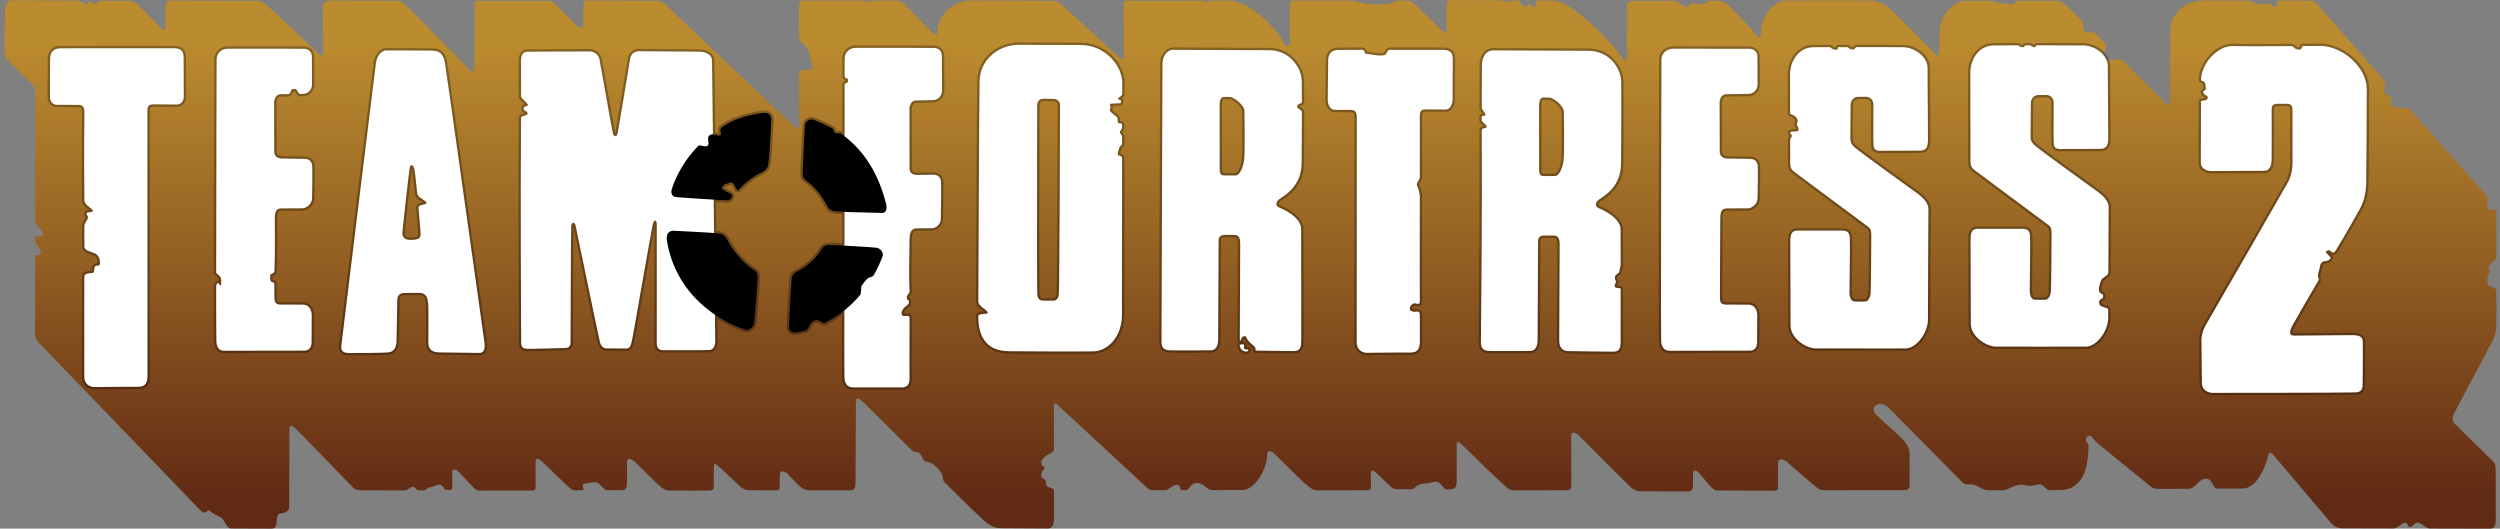
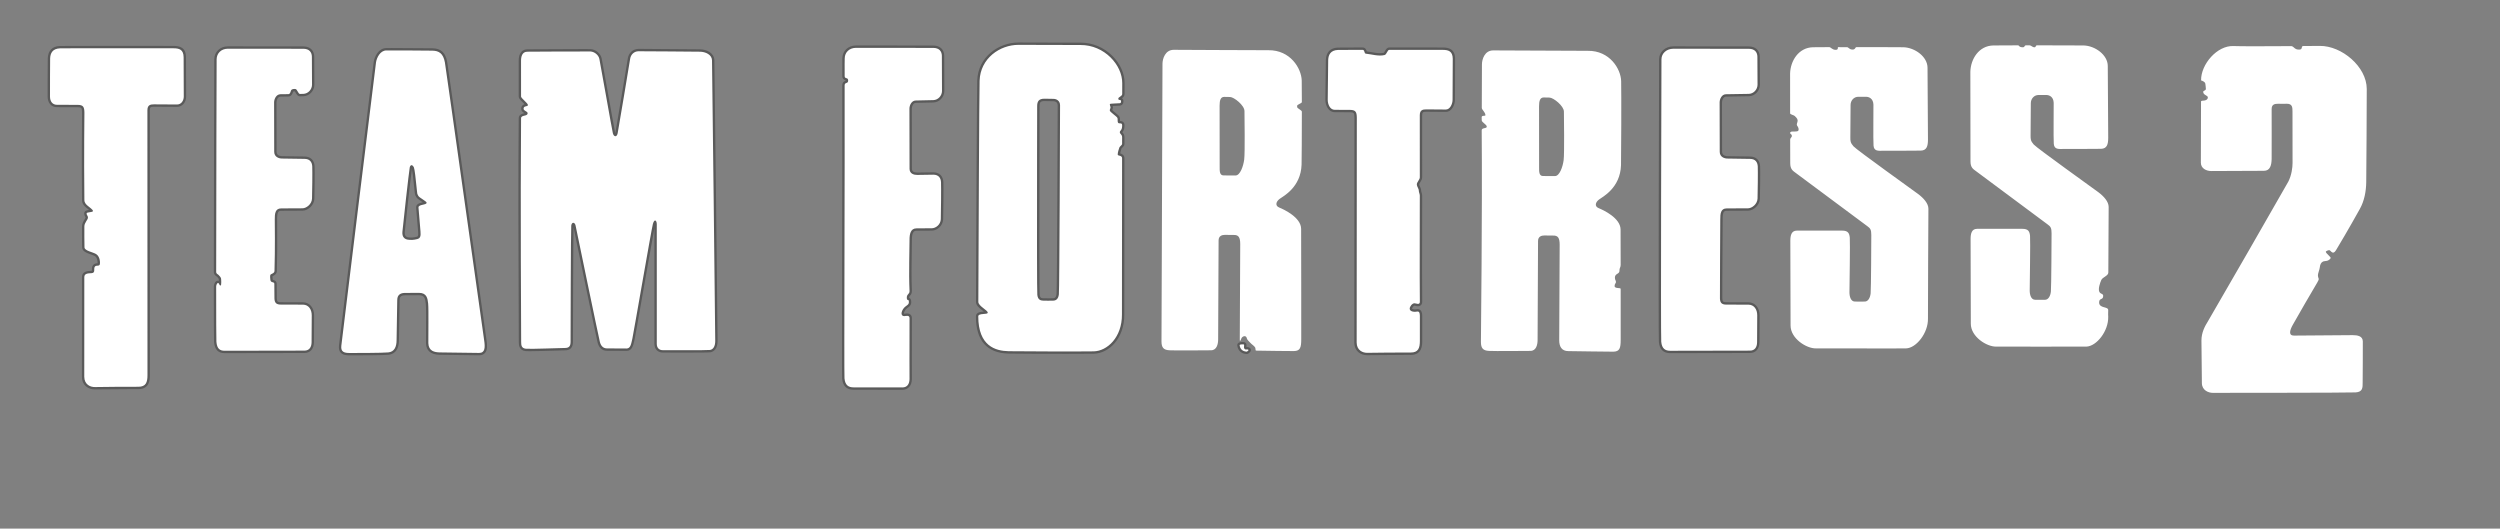
<svg xmlns="http://www.w3.org/2000/svg" width="227" height="48" viewBox="0 0 227 48" fill="none">
  <rect x="0" y="0" width="227" height="48" fill="#808080" stroke="none" />
-   <path d="M0.454 0.966C0.454 0.414 0.717 0.021 1.085 0.021C1.286 0.021 4.283 0.038 7.013 0.052C7.291 0.053 7.579 0.36 7.849 0.361C7.994 0.362 8.076 0.112 8.217 0.112C8.311 0.113 8.492 0.48 8.729 0.348C8.899 0.254 8.872 0.062 9.211 0.064C10.489 0.072 11.405 0.074 11.505 0.072C11.888 0.066 12.19 0.086 12.503 0.405C12.808 0.716 14.446 2.349 14.622 2.542C14.797 2.734 15.024 2.891 15.024 2.542C15.024 2.191 15.027 0.872 15.027 0.643C15.027 0.315 15.164 0.054 15.41 0.054C15.655 0.054 22.887 0.072 23.185 0.072C23.55 0.072 23.855 0.16 24.187 0.44C24.52 0.72 28.585 4.544 28.778 4.754C28.97 4.964 29.349 5.168 29.349 4.813C29.349 4.463 29.317 0.86 29.314 0.65C29.31 0.262 29.647 0.054 29.945 0.054C30.243 0.054 35.434 0.065 35.785 0.065C36.218 0.065 36.407 0.071 36.687 0.317C36.967 0.562 42.362 6.044 42.589 6.289C42.817 6.534 43.044 6.639 43.061 6.358C43.079 6.078 43.087 0.82 43.087 0.557C43.087 0.295 43.131 0.071 43.359 0.071C43.587 0.071 49.374 0.077 49.602 0.071C49.858 0.065 50.127 0.091 50.294 0.264C50.501 0.479 52.203 2.155 52.413 2.366C52.624 2.576 52.976 2.683 52.974 2.313C52.971 1.93 52.978 0.698 52.978 0.505C52.978 0.312 52.998 0.039 53.3 0.045C53.545 0.051 59.177 0.071 59.492 0.071C59.807 0.071 60.099 0.111 60.326 0.321C60.554 0.531 71.69 11.098 71.983 11.367C72.22 11.584 72.561 11.918 72.561 11.4C72.561 11.213 72.538 8.96 72.558 6.56C72.561 6.205 73.743 6.56 73.743 6.127C73.743 5.272 73.533 5.784 73.533 5.365C73.533 5.077 73.599 4.905 73.283 4.379C73.087 4.053 72.556 3.772 72.556 3.421L72.555 0.597C72.555 0.334 72.606 0.053 72.938 0.053C73.143 0.053 76.137 0.055 78.484 0.055C78.604 0.055 78.749 0.15 78.865 0.15C78.981 0.15 79.069 0.055 79.181 0.055C80.326 0.055 81.195 0.055 81.291 0.053C81.722 0.051 81.886 0.124 82.096 0.352C82.306 0.579 84.391 2.698 84.548 2.874C84.706 3.048 85.091 3.374 85.091 3.013C85.092 1.214 86.851 0.026 88.068 0.037C88.716 0.043 95.073 0.066 95.441 0.071C95.861 0.079 96.001 0.054 96.281 0.317C96.561 0.579 101.288 4.905 101.541 5.141C101.837 5.417 102.047 5.528 102.04 5.121C102.036 4.841 102.04 0.883 102.023 0.603C102.005 0.322 102.06 0.047 102.323 0.064C102.5 0.076 106.451 0.067 109.14 0.06C109.293 0.059 109.508 0.163 109.652 0.163C109.802 0.162 109.881 0.058 110.019 0.057C110.886 0.055 111.495 0.053 111.587 0.053C113.559 0.058 116.185 2.881 116.543 3.906C116.633 4.162 117.158 4.326 117.156 3.871C117.155 3.623 117.103 0.841 117.103 0.526C117.103 0.21 117.175 0.057 117.493 0.051C117.664 0.048 120.111 0.049 122.562 0.05C123.055 0.051 123.797 0.359 124.27 0.359C125.041 0.36 125.51 0.435 126.095 0.333C126.397 0.281 126.641 0.053 126.858 0.053L127.645 0.053C128.019 0.051 128.112 0.056 128.374 0.3C128.637 0.546 130.672 2.514 130.882 2.723C131.092 2.934 131.368 3.163 131.356 2.837C131.347 2.487 131.362 0.805 131.362 0.511C131.362 0.228 131.445 0 131.795 0C131.963 0 134.001 0.014 136.116 0.028C136.357 0.03 136.625 0.148 136.865 0.149C137.068 0.15 137.244 0.035 137.444 0.036C137.567 0.038 137.69 0.038 137.811 0.039C137.998 0.04 138.197 0.579 138.376 0.595C138.954 0.648 138.585 0.362 138.861 0.372C139.203 0.385 138.771 0.588 139.347 0.608C139.716 0.621 139.189 0.053 139.584 0.05C140.372 0.043 140.898 0.057 140.997 0.057C142.776 0.043 146.494 4.076 147.189 5.096C147.582 5.674 147.731 5.551 147.731 5.289C147.731 5.026 147.749 0.736 147.749 0.491C147.749 0.245 147.889 0.088 148.134 0.088C148.261 0.088 150.17 0.083 152.048 0.079C152.39 0.078 152.757 0.596 153.085 0.596C153.584 0.596 153.216 0.341 153.597 0.346C154.033 0.352 154.511 0.346 154.845 0.346C155.279 0.346 154.819 0.07 155.252 0.071C155.519 0.071 155.696 0.07 155.751 0.07C156.154 0.07 156.553 0.118 156.959 0.499C157.389 0.902 159.028 2.606 159.254 2.916C159.586 3.371 159.895 3.564 159.884 3.143C159.841 1.48 161.136 0.043 162.152 0.043C163.168 0.043 169.12 0.026 169.699 0.035C170.312 0.043 171.022 0.315 171.424 0.63C171.776 0.905 175.23 4.368 175.645 4.815C175.978 5.175 176.065 5.078 176.082 4.815C176.1 4.553 176.124 3.099 176.117 2.854C176.091 1.733 177.194 0.069 178.446 0.069H180.561C181.155 0.069 181.441 0.372 182.833 0.385C183.044 0.387 182.888 0.069 183.096 0.069H186.503C186.896 0.069 187.15 0.104 187.553 0.438C187.653 0.52 188.226 1.073 189.036 1.864C189.23 2.054 189.065 2.654 189.283 2.867C189.458 3.038 190.011 2.818 190.198 3.002C190.526 3.323 190.869 3.66 191.218 4.004C191.352 4.136 191.042 4.6 191.056 4.903C191.066 5.166 191.03 5.494 191.844 5.428C192.314 5.39 192.597 5.362 192.799 5.562C194.633 7.371 196.286 9.014 196.485 9.228C196.818 9.587 197.044 9.631 197.045 9.281C197.045 8.946 197.055 3.238 197.054 2.818C197.044 1.067 198.761 0.026 199.882 0.042C200.339 0.05 201.932 0.055 203.691 0.056C203.977 0.057 204.489 0.081 204.715 0.253C204.991 0.463 205.551 0.357 206.16 0.357C206.409 0.357 206.1 0.693 206.79 0.595C206.974 0.568 206.475 0.069 206.921 0.06C208.248 0.031 209.271 0.06 209.426 0.06C209.881 0.06 210.092 0.008 210.372 0.357C210.49 0.506 213.29 3.675 216.499 7.302C216.693 7.521 216.353 8.266 216.549 8.488C216.683 8.638 217.023 8.63 217.101 8.816C217.166 8.974 217.02 9.43 217.14 9.565C217.303 9.748 217.841 9.801 218.087 9.801C218.401 9.801 218.714 9.804 218.904 10.019C221.203 12.616 223.504 15.211 225.806 17.805C226.008 18.033 225.768 18.859 225.796 18.89C226.146 19.275 226.676 18.797 226.676 19.219C226.676 19.416 226.672 21.259 226.668 23.355C226.668 23.658 225.968 23.979 225.966 24.288C225.966 24.459 226.052 24.407 226.059 24.577C226.086 25.26 225.823 24.512 225.863 25.641C225.884 26.258 226.65 25.917 226.662 26.429C226.701 28.171 226.656 29.595 226.658 29.796C226.66 29.944 226.554 30.518 226.321 30.959C226.072 31.433 223.192 36.834 222.999 37.212C222.755 37.689 222.525 38.111 222.893 38.486C223.261 38.861 226.001 41.503 226.287 41.797C226.565 42.083 226.598 42.219 226.606 42.641C226.615 43.084 226.619 46.77 226.619 47.19C226.619 47.61 226.536 48 226.115 48C225.932 48 223.422 47.993 220.621 47.986C220.239 47.985 219.879 47.445 219.492 47.444C219.268 47.443 219.044 47.865 218.821 47.864C218.631 47.863 218.602 47.457 218.415 47.457C218.122 47.456 217.648 47.978 217.364 47.977C214.915 47.97 212.866 47.965 212.701 47.965C212.281 47.965 211.93 47.812 211.65 47.475C211.377 47.146 206.632 41.551 206.387 41.271C206.142 40.991 206.009 41.082 205.923 41.464C205.8 42.007 205.056 44.353 203.629 44.357C203.4 44.359 202.463 44.363 201.326 44.369C201.084 44.37 200.897 43.93 200.721 43.661C200.498 43.32 199.934 43.451 199.567 43.859C199.366 44.08 199.037 44.381 198.751 44.381C197.538 44.387 196.51 44.392 196.253 44.392C195.586 44.392 195.486 44.352 195.118 44.042C194.605 43.608 190.806 40.561 190.28 40.088C190.11 39.935 190.027 39.733 189.912 39.641C189.674 39.45 189.413 39.622 189.4 39.917C189.387 40.233 189.638 40.251 189.637 40.404C189.622 41.889 189.436 44.465 187.045 44.497C186.926 44.499 186.772 44.501 186.589 44.502C186.438 44.503 186.265 44.504 186.078 44.505C185.78 44.507 185.551 43.975 185.197 43.976C184.951 43.977 184.615 44.12 184.356 44.121C184.077 44.122 183.794 44.002 183.515 44.002C182.913 44.005 182.304 44.518 181.822 44.518C181.332 44.518 180.945 44.518 180.74 44.515C180.663 44.514 180.586 44.514 180.508 44.514C180.043 44.515 179.617 44.108 179.195 44.002C178.906 43.931 178.45 44.059 178.236 43.845C177.658 43.267 172.017 37.555 171.459 37.003C170.706 36.258 169.62 36.929 170.373 37.668C171.372 38.648 172.256 39.351 172.667 39.786C173.105 40.251 173.385 40.592 173.395 41.284C173.403 41.969 173.385 43.252 173.395 43.779C173.403 44.322 173.395 44.507 172.763 44.507C172.133 44.507 166.521 44.515 165.837 44.515C165.155 44.515 165.26 44.463 164.893 44.199C164.525 43.937 162.66 42.3 162.257 41.949C161.883 41.625 161.451 41.617 161.451 42.002C161.451 42.373 161.445 43.604 161.434 44.095C161.425 44.471 161.469 44.558 160.934 44.558C160.407 44.558 156.346 44.533 156.083 44.533C155.821 44.533 155.672 44.507 155.409 44.262C155.152 44.021 154.428 43.106 154.218 42.895C154.008 42.686 153.728 42.624 153.728 42.975V43.99C153.728 44.306 153.658 44.621 153.291 44.621C152.923 44.621 149.543 44.612 149.018 44.612C148.492 44.612 148.203 44.367 147.87 44.051C147.564 43.761 143.51 39.683 143.352 39.525C143.195 39.367 142.678 39.087 142.67 39.543C142.664 39.858 142.678 43.465 142.67 43.886C142.661 44.268 142.696 44.507 142.25 44.516C141.826 44.524 138.029 44.524 137.661 44.524C137.293 44.524 137.171 44.562 136.681 44.148C136.173 43.719 133.24 40.882 132.951 40.576C132.669 40.277 132.267 39.884 132.267 40.365V43.596C132.267 44.016 132.276 44.428 131.681 44.437C131.608 44.438 131.489 44.438 131.335 44.438C131.077 44.438 130.8 43.728 130.402 43.728C130.18 43.726 129.8 43.901 129.562 43.898C129.365 43.898 129.023 43.924 128.826 44.016C128.542 44.15 128.418 44.426 128.144 44.425C127.604 44.422 127.185 44.419 127.057 44.419C126.637 44.419 126.502 44.417 126.208 44.131C125.893 43.824 125.289 43.237 125.008 42.975C124.751 42.734 124.474 42.572 124.474 42.94C124.474 43.308 124.483 43.851 124.483 44.131C124.483 44.398 124.431 44.516 124.063 44.516C123.695 44.516 120.298 44.525 119.825 44.525C119.35 44.525 119.239 44.516 118.714 44.096C118.188 43.676 115.862 41.33 115.667 41.154C115.413 40.926 115.059 40.847 115.062 41.249C115.071 42.616 113.889 44.481 112.873 44.49C112.567 44.492 111.394 44.495 110.032 44.499C109.601 44.5 109.335 43.845 108.653 43.86C108.035 43.873 108.032 44.502 107.707 44.502C107.578 44.503 107.451 44.503 107.326 44.504C107.122 44.504 107.16 44.026 106.971 44.017C106.42 43.991 106.116 44.505 105.855 44.505C105.259 44.506 104.853 44.508 104.782 44.508C104.467 44.508 104.476 44.569 104.003 44.148C103.53 43.728 96.666 37.334 96.324 37.039C96.061 36.81 95.702 36.336 95.694 36.872C95.69 37.116 95.691 38.867 95.694 40.837C95.694 41.08 95.283 41.153 94.993 41.377C94.81 41.518 94.571 41.736 94.56 41.968C94.534 42.519 94.822 42.151 94.822 42.492C94.822 42.808 94.534 42.611 94.546 43.307C94.55 43.471 94.993 43.346 94.993 43.964C94.993 44.306 95.698 44.287 95.698 44.489L95.702 46.879C95.702 47.299 95.72 47.983 95.142 47.983C94.457 47.983 91.316 47.957 90.895 47.957C90.475 47.957 90.133 47.878 89.503 47.404C89.266 47.227 87.699 45.707 85.814 43.857C85.433 43.483 85.891 43.214 84.998 42.387C84.302 41.744 84.17 42.069 83.921 41.822C83.762 41.666 83.672 41.322 83.514 41.166C83.316 40.972 83.024 41.111 82.829 40.918C81.362 39.469 79.898 38.018 78.435 36.564C78.115 36.245 77.717 35.969 77.717 36.442C77.717 36.915 77.683 43.097 77.683 43.621C77.683 44.147 77.674 44.523 77.236 44.523C76.812 44.523 74.022 44.532 73.637 44.523C73.266 44.516 73.112 44.515 72.744 44.252C72.376 43.99 71.79 43.299 71.536 43.044C71.298 42.806 70.801 42.58 70.801 43.14V44.086C70.801 44.454 70.766 44.523 70.398 44.523C70.03 44.523 68.542 44.515 68.121 44.515C67.701 44.515 67.448 44.419 67.105 44.077C66.755 43.727 65.661 42.729 65.407 42.483C65.165 42.25 64.812 41.932 64.812 42.299V43.727C64.812 44.199 64.899 44.533 64.391 44.541C63.916 44.55 61.353 44.541 60.977 44.541C60.594 44.541 60.477 44.568 60.057 44.253C59.637 43.937 58.008 42.274 57.702 41.984C57.426 41.725 56.931 41.468 56.931 41.941V43.771C56.931 44.139 56.913 44.507 56.494 44.507C56.333 44.507 55.777 44.507 55.132 44.509C54.787 44.511 54.443 43.779 54.095 43.78C53.803 43.781 53.267 43.886 53.005 43.951C52.874 43.984 52.913 44.28 52.992 44.398C53.065 44.507 52.67 44.516 52.624 44.516C52.195 44.516 52.09 44.612 51.67 44.245C51.249 43.877 49.559 42.23 49.261 41.941C48.99 41.677 48.631 41.469 48.631 41.941V43.798C48.631 44.376 48.727 44.551 48.211 44.542C47.735 44.534 44.428 44.551 43.938 44.542C43.462 44.534 43.386 44.639 43.028 44.297C42.7 43.985 42.003 43.202 41.696 42.888C41.432 42.616 41.057 42.449 41.057 42.922C41.057 43.394 41.066 43.723 41.075 44.095C41.083 44.471 40.997 44.528 40.501 44.476C40.252 44.45 40.304 44.03 39.858 44.003C39.645 43.991 39.363 44.239 39.057 44.239C38.83 44.239 38.713 44.526 38.452 44.526H37.98C37.816 44.527 37.702 44.194 37.533 44.2C37.192 44.213 37.019 44.527 36.785 44.527C35.19 44.529 33.599 44.528 33.195 44.524C32.354 44.515 32.302 44.542 31.794 44C31.284 43.454 27.345 39.411 27.03 39.096C26.715 38.78 26.277 38.422 26.277 38.947C26.277 39.368 26.271 43.895 26.265 46.013C26.263 46.534 25.599 46.613 25.515 46.617C25.239 46.63 25.148 46.801 25.108 47.379C25.1 47.508 25.149 47.996 24.675 47.996C23.419 47.996 21.57 47.989 21.208 47.983C21.126 47.981 21.028 47.983 20.918 47.976C20.617 47.956 20.532 47.496 20.105 47.01C20.068 46.968 19.297 46.646 19.067 46.406C18.752 46.078 18.804 46.984 18.093 46.239C14.61 42.59 4.065 31.685 3.783 31.389C3.491 31.083 3.197 30.891 3.188 30.33C3.185 30.129 3.185 27.035 3.188 23.251C3.188 23.047 3.694 23.209 3.7 23.001C3.714 22.555 3.188 22.154 3.188 21.912C3.188 21.794 3.189 21.676 3.189 21.557C3.188 21.334 3.924 21.609 3.911 21.372C3.875 20.743 3.189 20.491 3.189 20.086C3.192 14.64 3.197 9.017 3.197 8.799C3.197 8.379 3.206 7.942 2.882 7.618C2.591 7.327 1.227 5.998 0.876 5.638C0.561 5.315 0.421 5.201 0.421 4.614C0.419 4.089 0.454 0.966 0.454 0.966Z" fill="url(#paint0_linear_427_201)" />
  <g opacity="0.3">
    <path d="M8.604 35.36C8.029 35.36 7.446 35.006 7.437 34.215C7.435 33.959 7.437 30.412 7.441 25.166C7.442 24.629 7.952 24.605 8.288 24.589C8.314 24.587 8.33 24.585 8.339 24.583C8.344 24.557 8.344 24.509 8.344 24.475C8.344 24.353 8.345 24.187 8.464 24.055C8.584 23.922 8.74 23.914 8.833 23.91C8.843 23.909 8.852 23.909 8.862 23.908C8.878 23.762 8.834 23.387 8.616 23.253C8.534 23.203 8.389 23.151 8.249 23.102C7.883 22.972 7.468 22.825 7.457 22.466C7.443 22.044 7.444 21.583 7.445 21.136C7.446 20.939 7.446 20.746 7.445 20.562C7.444 20.302 7.571 20.099 7.674 19.935C7.712 19.875 7.768 19.784 7.771 19.752C7.771 19.728 7.768 19.721 7.742 19.679C7.704 19.619 7.647 19.528 7.647 19.378C7.647 19.136 7.898 19.087 8.086 19.06C8.056 19.035 8.025 19.012 8 18.992C7.935 18.942 7.872 18.89 7.81 18.836L7.795 18.822C7.674 18.715 7.45 18.517 7.447 18.164C7.409 14.655 7.437 11.723 7.447 10.62C7.45 10.392 7.451 10.256 7.45 10.226C7.444 9.774 7.391 9.74 7.062 9.736C6.588 9.73 5.318 9.73 5.175 9.73C4.658 9.73 4.325 9.351 4.325 8.765C4.325 8.734 4.325 5.59 4.338 5.286C4.368 4.597 4.756 4.203 5.43 4.175C5.611 4.168 6.995 4.164 9.545 4.164C11.681 4.164 14.067 4.167 15.164 4.168L15.761 4.169C16.281 4.169 16.879 4.285 16.888 5.192C16.894 5.785 16.902 8.398 16.902 8.765C16.902 9.3 16.548 9.703 16.078 9.703C15.882 9.703 15.411 9.699 14.957 9.696C14.631 9.693 14.305 9.691 13.979 9.69C13.676 9.69 13.6 9.728 13.6 10.014L13.604 21.116L13.607 34.057C13.607 34.439 13.607 35.332 12.572 35.333L12.552 35.332C12.463 35.331 12.334 35.331 12.175 35.331C11.14 35.331 8.996 35.348 8.645 35.359L8.604 35.36ZM20.406 32.065C19.802 32.065 19.493 31.742 19.435 31.051C19.421 30.878 19.414 29.18 19.414 26.005C19.414 25.874 19.506 25.492 19.786 25.484C19.819 25.484 19.848 25.488 19.874 25.495C19.873 25.436 19.868 25.377 19.859 25.319C19.844 25.284 19.744 25.159 19.708 25.13C19.693 25.119 19.677 25.107 19.662 25.097C19.569 25.031 19.414 24.922 19.414 24.706C19.418 17.297 19.451 5.74 19.455 5.381C19.464 4.711 19.976 4.218 20.672 4.209C21.03 4.204 24.229 4.21 26.15 4.213L27.549 4.215C28.263 4.215 28.526 4.691 28.534 5.136C28.54 5.512 28.552 7.372 28.547 7.702C28.538 8.255 28.094 8.72 27.556 8.738L27.485 8.741C27.423 8.743 27.349 8.746 27.264 8.746L27.232 8.746C27.027 8.743 26.922 8.556 26.846 8.419C26.823 8.376 26.797 8.334 26.769 8.294C26.756 8.293 26.744 8.293 26.731 8.293C26.674 8.293 26.639 8.302 26.624 8.308C26.617 8.326 26.61 8.345 26.604 8.364C26.556 8.503 26.467 8.76 26.187 8.764C25.881 8.768 25.61 8.772 25.469 8.772C25.234 8.772 25.104 9.085 25.104 9.302C25.104 9.566 25.107 13.468 25.114 13.794C25.122 14.17 25.549 14.181 25.597 14.181C25.761 14.181 26.108 14.188 26.483 14.195C26.909 14.203 27.393 14.212 27.653 14.212C28.195 14.212 28.537 14.542 28.567 15.094C28.589 15.491 28.565 17.609 28.547 18.041C28.523 18.646 27.968 19.115 27.488 19.129C27.178 19.138 26.22 19.139 25.526 19.139C25.369 19.139 25.314 19.194 25.296 19.213C25.177 19.332 25.163 19.625 25.165 19.924L25.167 20.081C25.186 21.921 25.176 23.446 25.139 24.613C25.13 24.887 24.902 24.999 24.779 25.06L24.743 25.077C24.739 25.154 24.748 25.322 24.762 25.395C24.765 25.406 24.767 25.411 24.767 25.411C24.769 25.41 24.799 25.417 24.819 25.422C24.895 25.443 25.126 25.505 25.125 25.776C25.123 26.397 25.131 26.992 25.135 27.099C25.144 27.378 25.211 27.442 25.496 27.442C25.837 27.442 27.131 27.444 27.518 27.448C28.108 27.456 28.521 27.942 28.521 28.63C28.521 29.007 28.514 30.652 28.507 31.084C28.499 31.681 28.168 32.052 27.644 32.052C27.461 32.052 25.865 32.055 24.216 32.058C22.453 32.061 20.629 32.065 20.406 32.065ZM31.748 32.267C31.456 32.267 31.13 32.238 30.933 32.017C30.798 31.866 30.747 31.658 30.778 31.38C30.802 31.168 33.879 5.953 33.933 5.613C34.012 5.123 34.377 4.386 35.057 4.365C35.222 4.362 35.387 4.36 35.553 4.361C36.6 4.361 38.899 4.381 39.259 4.385C40.038 4.393 40.455 4.779 40.609 5.636C40.67 5.968 41.919 14.855 42.923 21.997C43.569 26.589 44.126 30.556 44.169 30.831C44.252 31.373 44.262 31.786 44.042 32.043C43.918 32.188 43.736 32.261 43.503 32.261H43.503C42.985 32.261 40.378 32.228 39.898 32.214C39.108 32.19 38.698 31.837 38.679 31.163C38.675 31.011 38.678 30.613 38.681 30.11C38.688 29.185 38.698 27.918 38.663 27.592C38.607 27.058 38.527 26.806 38.047 26.806C37.816 26.806 37.559 26.808 37.322 26.81C37.115 26.811 36.922 26.813 36.771 26.813C36.343 26.813 36.284 27.021 36.284 27.245C36.284 27.541 36.266 28.497 36.25 29.341C36.236 30.047 36.224 30.714 36.224 30.884C36.224 31.958 35.633 32.178 35.28 32.212C34.801 32.261 32.862 32.267 31.748 32.267ZM37.4 15.335C37.294 16.073 36.772 20.775 36.751 21.081C36.73 21.362 36.826 21.51 37.051 21.547C37.312 21.59 37.546 21.576 37.833 21.501C37.941 21.473 38 21.457 37.966 21.032C37.954 20.876 37.878 19.945 37.785 18.863C37.755 18.514 38.132 18.428 38.357 18.377L38.392 18.369C38.34 18.333 38.285 18.296 38.242 18.268C38.022 18.12 37.883 18.024 37.815 17.922C37.675 17.709 37.664 17.573 37.65 17.401L37.644 17.335C37.503 15.902 37.432 15.466 37.4 15.335ZM124.136 32.252C123.561 32.252 122.977 31.897 122.97 31.106C122.966 30.767 122.972 25.38 122.977 20.17C122.982 15.396 122.986 10.888 122.984 10.683C122.977 10.232 122.924 10.198 122.595 10.194C122.109 10.187 121.4 10.186 121.193 10.186C120.641 10.186 120.343 9.606 120.343 9.06C120.343 8.645 120.375 5.71 120.386 5.432C120.414 4.743 120.801 4.348 121.476 4.32C121.61 4.314 122.324 4.313 123.313 4.311L123.72 4.31C123.993 4.31 124.069 4.555 124.097 4.648L124.103 4.668C124.237 4.683 124.378 4.708 124.527 4.734C124.789 4.78 125.059 4.828 125.314 4.828C125.447 4.828 125.562 4.815 125.665 4.789C125.681 4.776 125.726 4.693 125.752 4.644C125.824 4.511 125.933 4.31 126.156 4.31C127.913 4.31 129.684 4.312 130.519 4.313L130.998 4.313C131.517 4.313 132.115 4.43 132.124 5.337C132.129 5.741 132.12 7.102 132.114 8.095C132.111 8.417 132.11 8.738 132.108 9.06C132.108 9.521 131.822 10.16 131.285 10.16C131.089 10.16 130.704 10.156 130.334 10.153C129.993 10.149 129.665 10.146 129.509 10.146C129.207 10.146 129.131 10.184 129.131 10.471L129.133 16.1C129.133 16.27 129.044 16.412 128.966 16.536C128.917 16.614 128.862 16.702 128.862 16.753C128.862 16.793 128.898 16.869 128.93 16.936C128.983 17.046 129.042 17.17 129.042 17.311C129.042 17.353 129.059 17.411 129.078 17.473C129.104 17.558 129.134 17.655 129.134 17.764C129.134 18.868 129.131 20.023 129.129 21.169C129.124 23.468 129.118 25.638 129.137 27.393C129.138 27.524 129.102 27.628 129.028 27.703C128.981 27.75 128.895 27.808 128.755 27.808C128.669 27.808 128.587 27.787 128.514 27.77C128.486 27.762 128.443 27.752 128.428 27.751C128.364 27.756 128.215 27.93 128.215 28.028C128.225 28.049 128.309 28.097 128.479 28.097C128.533 28.097 128.586 28.091 128.626 28.082C128.767 28.048 128.896 28.083 128.988 28.176C129.141 28.33 129.139 28.597 129.138 28.725L129.138 28.745L129.139 30.949C129.139 31.331 129.139 32.225 128.102 32.225H128.084C127.995 32.224 127.864 32.223 127.705 32.223C126.685 32.223 124.542 32.24 124.177 32.251L124.136 32.252ZM151.658 32.066C151.03 32.066 150.683 31.722 150.626 31.044C150.571 30.379 150.643 5.597 150.646 5.374C150.654 4.718 151.204 4.218 151.925 4.209C152.282 4.205 155.491 4.21 157.411 4.214L158.801 4.216C159.398 4.216 159.776 4.569 159.786 5.136C159.792 5.505 159.805 7.361 159.8 7.702C159.79 8.256 159.346 8.721 158.809 8.738C158.434 8.75 157.103 8.772 156.721 8.772C156.486 8.772 156.356 9.086 156.356 9.303C156.356 9.647 156.358 13.474 156.366 13.794C156.375 14.171 156.801 14.182 156.85 14.182C157.014 14.182 157.361 14.188 157.736 14.195C158.162 14.204 158.645 14.212 158.905 14.212C159.447 14.212 159.789 14.542 159.819 15.094C159.84 15.482 159.816 17.603 159.799 18.041C159.774 18.647 159.219 19.115 158.739 19.129C158.389 19.139 157.177 19.139 156.779 19.139C156.621 19.139 156.566 19.195 156.548 19.213C156.429 19.333 156.414 19.626 156.417 19.925C156.418 20.109 156.412 21.065 156.404 22.276C156.392 24.185 156.376 26.798 156.386 27.1C156.395 27.378 156.462 27.442 156.748 27.442C157.119 27.442 158.388 27.444 158.769 27.448C159.36 27.457 159.772 27.943 159.772 28.63C159.772 28.989 159.766 30.647 159.759 31.084C159.75 31.681 159.42 32.052 158.896 32.052C158.713 32.052 157.117 32.056 155.468 32.059C153.705 32.062 151.881 32.066 151.658 32.066ZM81.936 35.394C81.753 35.394 80.811 35.393 79.837 35.391C78.796 35.389 77.721 35.387 77.498 35.387C76.869 35.387 76.522 35.044 76.465 34.366C76.441 34.076 76.452 28.747 76.465 22.577C76.476 17.174 76.488 11.05 76.478 7.763C76.476 7.44 76.69 7.363 76.781 7.33L76.798 7.325L76.798 7.318C76.798 7.313 76.798 7.309 76.798 7.305C76.793 7.304 76.789 7.303 76.785 7.301C76.702 7.276 76.483 7.21 76.48 6.917C76.474 6.351 76.475 5.82 76.484 5.337L76.485 5.293C76.493 4.626 77.009 4.136 77.712 4.128C78.07 4.124 81.382 4.129 83.347 4.133C84.067 4.134 84.605 4.135 84.75 4.135C85.347 4.135 85.724 4.487 85.735 5.055C85.741 5.424 85.754 7.934 85.749 8.27C85.74 8.823 85.295 9.288 84.757 9.305C84.393 9.317 83.547 9.339 83.156 9.339C82.921 9.339 82.791 9.653 82.791 9.87C82.791 10.184 82.794 15.011 82.801 15.333C82.806 15.555 82.968 15.668 83.284 15.668C83.447 15.668 83.664 15.664 83.899 15.659C84.181 15.652 84.463 15.648 84.745 15.646C85.287 15.646 85.629 15.976 85.659 16.529C85.679 16.906 85.656 19.452 85.639 19.905C85.615 20.507 85.098 20.926 84.631 20.94C84.3 20.95 83.748 20.95 83.213 20.95C83.072 20.95 83.007 20.999 82.97 21.036C82.854 21.153 82.796 21.405 82.799 21.788C82.801 22.063 82.794 22.448 82.786 22.894C82.769 23.884 82.746 25.24 82.8 26.409C82.811 26.647 82.701 26.769 82.628 26.849C82.571 26.913 82.55 26.936 82.552 27.031L82.552 27.046C82.751 27.132 82.743 27.362 82.74 27.468C82.732 27.717 82.568 27.837 82.437 27.933C82.318 28.02 82.195 28.11 82.106 28.32C82.069 28.409 82.073 28.47 82.08 28.487C82.083 28.487 82.091 28.489 82.108 28.489C82.12 28.488 82.139 28.485 82.162 28.482C82.217 28.473 82.286 28.463 82.359 28.463C82.499 28.463 82.61 28.503 82.689 28.582C82.74 28.634 82.801 28.727 82.8 28.88C82.787 31.727 82.8 34.395 82.8 34.421C82.79 35.024 82.459 35.394 81.936 35.394ZM62.34 32.017C61.606 32.017 60.87 32.014 60.467 32.012L60.173 32.011C59.798 32.011 59.42 31.767 59.42 31.22V20.724C59.231 21.715 58.719 24.632 58.329 26.854C57.961 28.952 57.67 30.61 57.628 30.791L57.597 30.931C57.501 31.366 57.393 31.859 56.892 31.859C56.704 31.859 56.323 31.857 55.953 31.854C55.671 31.852 55.39 31.85 55.109 31.85C54.688 31.85 54.388 31.588 54.263 31.112C54.16 30.72 52.312 21.788 52.077 20.645C52.044 21.822 52.024 30.201 52.024 31.026C52.024 31.554 51.788 31.81 51.302 31.81C51.191 31.81 50.84 31.821 50.395 31.835C49.657 31.858 48.647 31.889 48.1 31.889C47.92 31.889 47.804 31.886 47.736 31.879C47.107 31.817 47.107 31.29 47.107 31.037C47.106 30.908 47.106 30.778 47.105 30.649C47.062 22.115 47.059 15.044 47.099 10.736C47.102 10.401 47.417 10.328 47.568 10.293C47.585 10.288 47.606 10.284 47.628 10.278C47.518 10.215 47.314 10.097 47.325 9.848C47.337 9.596 47.509 9.502 47.634 9.462C47.58 9.405 47.524 9.348 47.467 9.293C47.224 9.055 47.098 8.924 47.098 8.768L47.096 5.559C47.089 5.168 47.175 4.875 47.353 4.691C47.486 4.554 47.662 4.483 47.875 4.479C49.589 4.467 51.302 4.46 53.015 4.456C53.362 4.456 53.56 4.457 53.619 4.46C54.078 4.477 54.532 4.852 54.631 5.297C54.669 5.465 54.897 6.745 55.161 8.227C55.452 9.853 55.812 11.875 55.855 12.046C55.859 12.06 55.862 12.072 55.867 12.084C55.868 12.077 55.87 12.071 55.871 12.064C55.967 11.612 56.995 5.365 57.004 5.31C57.081 4.806 57.462 4.456 57.952 4.44C57.978 4.439 58.048 4.438 58.152 4.438C58.8 4.438 60.852 4.457 62.21 4.469C62.915 4.475 63.448 4.479 63.535 4.479C64.176 4.479 64.839 4.815 64.865 5.456C64.886 5.989 65.159 30.783 65.159 30.965C65.159 31.65 64.817 31.943 64.498 31.989C64.445 31.997 64.306 32.017 62.34 32.017ZM96.883 32.129C94.862 32.129 92.186 32.119 91.577 32.105C89.613 32.061 88.615 30.926 88.612 28.73C88.612 28.349 89.052 28.314 89.314 28.293L89.336 28.291C89.295 28.259 89.254 28.226 89.212 28.194C88.933 27.978 88.617 27.733 88.618 27.407C88.646 20.36 88.698 8.379 88.733 7.32C88.806 5.153 90.691 3.858 92.473 3.858C93.047 3.858 94.078 3.862 95.111 3.865C96.41 3.87 97.712 3.874 98.103 3.871H98.128C99.213 3.871 100.24 4.305 101.02 5.091C101.722 5.799 102.121 6.694 102.114 7.546C102.113 7.675 102.11 8.063 102.111 8.538C102.111 8.728 101.98 8.845 101.874 8.921C101.985 8.991 102.006 9.102 102.006 9.175L102.006 9.193C102.007 9.266 102.011 9.488 101.764 9.575C101.717 9.592 101.672 9.594 101.414 9.603C101.318 9.607 101.157 9.613 101.032 9.621C101.044 9.658 101.054 9.7 101.054 9.746C101.053 9.831 101.025 9.902 101.003 9.959C100.999 9.97 100.995 9.981 100.991 9.992C101.048 10.055 101.184 10.165 101.27 10.234C101.499 10.419 101.631 10.53 101.673 10.657C101.696 10.725 101.696 10.8 101.696 10.879C101.696 10.906 101.696 10.947 101.698 10.981C101.795 10.985 101.918 11.005 102.008 11.097C102.113 11.206 102.108 11.342 102.104 11.452C102.095 11.757 102.001 11.891 101.914 11.994L101.904 12.006L101.922 12.026C101.99 12.101 102.104 12.226 102.103 12.459C102.102 12.658 102.102 12.862 102.102 13.069C102.102 13.218 101.993 13.323 101.905 13.407C101.883 13.428 101.85 13.459 101.838 13.475C101.785 13.618 101.733 13.796 101.713 13.931C101.836 13.964 102.1 14.049 102.099 14.362C102.098 17.329 102.094 20.731 102.091 23.464C102.087 25.16 102.086 26.857 102.087 28.553C102.101 30.746 100.686 32.088 99.31 32.118C99.008 32.125 98.146 32.129 96.883 32.129ZM94.836 9.177C94.486 9.177 94.39 9.276 94.39 9.638L94.389 10.349C94.385 12.225 94.373 17.933 94.376 22.053C94.376 22.29 94.376 22.521 94.376 22.748L94.377 23.268C94.381 26.136 94.394 26.68 94.402 26.749C94.437 27.069 94.556 27.075 94.752 27.084C94.922 27.093 95.126 27.09 95.322 27.087C95.42 27.085 95.517 27.084 95.606 27.084C95.741 27.084 95.888 27.055 95.932 26.705C95.983 26.241 96.038 10.366 96.038 9.57C96.038 9.202 95.698 9.191 95.66 9.191C95.546 9.191 95.391 9.188 95.237 9.184C95.089 9.181 94.942 9.177 94.836 9.177ZM112.957 31.295C112.943 31.288 112.93 31.275 112.91 31.268C112.881 31.26 112.874 31.259 112.848 31.268C112.821 31.277 112.563 31.251 112.558 31.347C112.596 31.631 112.761 31.914 113.215 31.93C113.246 31.928 113.382 31.803 113.368 31.776C113.234 31.647 113.109 31.838 112.977 31.639C112.923 31.559 112.99 31.311 112.957 31.295Z" fill="black" />
-     <path d="M113.216 32.145L113.207 32.145C112.722 32.128 112.408 31.848 112.345 31.376L112.342 31.357L112.343 31.338C112.356 31.06 112.686 31.057 112.795 31.055L112.808 31.055C112.857 31.043 112.928 31.049 112.97 31.061L112.988 31.067C113.021 31.08 113.045 31.096 113.059 31.104C113.199 31.173 113.185 31.328 113.176 31.431C113.174 31.459 113.172 31.488 113.171 31.517C113.299 31.501 113.424 31.53 113.518 31.621L113.545 31.647L113.562 31.68C113.578 31.713 113.61 31.803 113.548 31.909C113.527 31.944 113.38 32.137 113.225 32.144L113.216 32.145Z" fill="black" />
-     <path d="M117.303 32.094C116.823 32.094 115.814 32.078 114.924 32.064L114.05 32.051C113.813 32.041 113.789 31.786 113.781 31.701C113.78 31.684 113.779 31.667 113.777 31.653C113.742 31.598 113.656 31.527 113.585 31.47C113.513 31.41 113.438 31.349 113.379 31.281C113.357 31.255 113.326 31.225 113.294 31.192C113.168 31.067 113.026 30.925 112.997 30.751C112.997 30.748 112.996 30.745 112.995 30.742C112.973 30.75 112.953 30.763 112.936 30.78C112.92 30.797 112.908 30.818 112.902 30.841L112.893 30.87C112.865 30.957 112.802 31.159 112.598 31.159L112.571 31.157C112.52 31.151 112.352 31.111 112.357 30.852C112.357 30.554 112.367 28.429 112.378 26.374C112.388 24.342 112.397 22.422 112.397 22.164C112.397 21.549 112.243 21.549 112.047 21.549L112.021 21.549C111.867 21.552 111.714 21.55 111.561 21.545C111.452 21.541 111.344 21.539 111.235 21.539C110.863 21.539 110.863 21.728 110.863 21.83C110.863 22.033 110.853 24.217 110.843 26.33C110.833 28.44 110.823 30.621 110.823 30.823C110.823 31.562 110.492 32.021 109.959 32.021C109.829 32.021 109.564 32.023 109.231 32.025C108.667 32.029 107.909 32.034 107.278 32.034C106.694 32.034 106.331 32.03 106.169 32.02C105.523 31.983 105.248 31.676 105.248 30.995C105.248 30.652 105.281 21.677 105.307 14.465C105.324 9.861 105.339 5.883 105.339 5.787C105.339 5.215 105.675 4.307 106.577 4.307C106.794 4.307 107.883 4.313 109.219 4.32C111.378 4.331 114.067 4.344 114.928 4.344C115.046 4.344 115.128 4.344 115.168 4.344L115.218 4.344C117.255 4.344 118.382 6.066 118.412 7.309C118.418 7.587 118.422 8.247 118.424 9.27C118.424 9.455 118.249 9.546 118.096 9.625C118.066 9.64 118.037 9.656 118.008 9.672C118.038 9.696 118.081 9.725 118.112 9.745C118.258 9.843 118.424 9.954 118.424 10.142C118.422 12.103 118.411 14.56 118.398 14.951C118.334 16.913 116.967 17.805 116.453 18.142C116.395 18.18 116.347 18.211 116.314 18.235C116.169 18.344 116.103 18.469 116.111 18.537C116.118 18.588 116.184 18.625 116.238 18.646C116.59 18.788 118.346 19.553 118.358 20.775C118.368 21.778 118.369 29.304 118.369 30.803C118.369 31.5 118.302 32.077 117.488 32.092C117.441 32.093 117.379 32.094 117.303 32.094ZM111.16 8.796V9.012C111.093 9.012 110.954 9.012 110.954 9.597C110.954 9.597 110.96 14.779 110.96 15.144V15.193C110.959 15.633 110.995 15.712 111.099 15.713L111.132 15.714C111.483 15.719 111.779 15.723 112.188 15.719C112.375 15.716 112.665 15.168 112.759 14.465C112.826 13.964 112.797 11.43 112.786 10.476C112.784 10.294 112.782 10.157 112.782 10.084C112.78 9.682 111.939 9.031 111.684 9.022L111.609 9.02C111.437 9.014 111.437 9.014 111.326 9.013L111.163 9.012L111.16 8.796ZM146.323 32.149C145.868 32.149 144.892 32.133 144.031 32.119C143.326 32.107 142.66 32.096 142.408 32.096C141.743 32.096 141.362 31.66 141.362 30.899C141.362 30.609 141.373 28.484 141.383 26.429C141.393 24.397 141.403 22.477 141.403 22.22C141.403 21.604 141.248 21.604 141.052 21.604L141.026 21.604C140.852 21.608 140.71 21.604 140.564 21.6C140.462 21.597 140.359 21.594 140.241 21.594C139.869 21.594 139.869 21.783 139.869 21.885C139.869 22.089 139.859 24.273 139.849 26.385C139.839 28.495 139.829 30.677 139.829 30.879C139.829 31.618 139.497 32.076 138.965 32.076C138.835 32.076 138.569 32.078 138.236 32.081C137.672 32.085 136.913 32.09 136.283 32.09C135.699 32.09 135.336 32.086 135.174 32.076C134.528 32.039 134.252 31.732 134.252 31.051C134.252 30.995 134.255 30.712 134.26 30.246C134.338 22.197 134.359 16.003 134.323 11.835C134.32 11.549 134.565 11.469 134.705 11.436C134.68 11.414 134.655 11.392 134.629 11.371C134.486 11.252 134.325 11.118 134.326 10.922C134.326 10.878 134.324 10.827 134.323 10.777C134.321 10.732 134.32 10.686 134.32 10.641C134.32 10.517 134.373 10.368 134.605 10.316C134.575 10.27 134.544 10.226 134.51 10.183C134.421 10.065 134.328 9.943 134.33 9.79L134.341 6.601L134.344 5.843C134.344 5.27 134.68 4.361 135.581 4.361C135.802 4.361 136.925 4.367 138.291 4.374C140.446 4.385 143.126 4.399 143.954 4.399C144.06 4.399 144.135 4.399 144.173 4.399L144.224 4.398C146.262 4.398 147.387 6.12 147.416 7.363C147.44 8.349 147.424 14.339 147.402 15.005C147.339 16.966 145.973 17.859 145.458 18.195C145.4 18.234 145.352 18.265 145.319 18.29C145.174 18.398 145.107 18.523 145.116 18.591C145.123 18.642 145.189 18.679 145.243 18.701C145.595 18.842 147.351 19.606 147.363 20.83C147.367 21.165 147.369 22.251 147.371 24.055C147.371 24.211 147.332 24.308 147.3 24.386C147.275 24.45 147.259 24.488 147.262 24.567C147.273 24.852 147.085 24.97 146.973 25.041C146.869 25.105 146.847 25.123 146.847 25.213C146.847 25.282 146.86 25.31 146.882 25.356C146.91 25.417 146.949 25.499 146.942 25.627C146.938 25.733 146.891 25.803 146.861 25.85C146.844 25.872 146.832 25.897 146.825 25.924C146.859 25.932 146.917 25.941 147.016 25.947C147.059 25.949 147.088 25.951 147.12 25.96L147.136 25.964C147.351 26.02 147.37 26.154 147.373 26.299L147.373 30.858C147.373 31.554 147.307 32.132 146.492 32.147C146.436 32.148 146.379 32.149 146.323 32.149ZM140.166 8.85V9.066C140.099 9.066 139.96 9.066 139.96 9.65C139.96 9.65 139.965 14.834 139.965 15.198V15.246C139.965 15.688 140.001 15.767 140.105 15.768L140.25 15.77C140.554 15.774 140.829 15.777 141.192 15.773C141.38 15.771 141.67 15.223 141.764 14.519C141.83 14.023 141.802 11.504 141.792 10.556C141.789 10.361 141.788 10.215 141.787 10.138C141.785 9.736 140.944 9.085 140.689 9.076L140.618 9.074C140.444 9.068 140.444 9.068 140.332 9.067L140.167 9.066L140.166 8.85ZM171.516 31.856C170.522 31.856 169.208 31.853 168.01 31.851C166.448 31.848 165.081 31.845 164.895 31.849L164.862 31.849C164.368 31.849 163.754 31.6 163.26 31.199C162.684 30.732 162.368 30.15 162.368 29.558C162.368 29.237 162.362 27.244 162.356 25.363C162.351 23.682 162.346 22.09 162.346 21.861C162.346 21.107 162.617 20.724 163.15 20.724H167.271C167.994 20.724 168.133 21.145 168.174 21.556C168.203 21.846 168.18 23.811 168.156 25.631C168.15 26.094 168.145 26.438 168.145 26.54C168.145 26.772 168.204 27.165 168.426 27.165C168.556 27.165 168.669 27.166 168.776 27.168C168.965 27.17 169.131 27.172 169.331 27.165C169.476 27.161 169.609 26.922 169.639 26.61C169.677 26.241 169.699 22.052 169.699 21.345C169.699 20.922 169.647 20.868 169.425 20.71C169.207 20.554 165.803 18.019 163.974 16.657C163.629 16.4 163.285 16.144 162.94 15.887L162.881 15.844C162.626 15.658 162.337 15.448 162.337 14.813L162.336 14.518C162.335 14.146 162.332 13.489 162.333 12.708C162.333 12.502 162.424 12.4 162.474 12.345C162.424 12.307 162.332 12.227 162.332 12.066C162.331 12.024 162.338 11.984 162.354 11.946C162.369 11.907 162.392 11.873 162.421 11.844C162.528 11.736 162.689 11.726 162.844 11.726L162.956 11.727C163.024 11.727 163.067 11.724 163.095 11.721C163.087 11.657 163.061 11.618 163.027 11.569C162.988 11.513 162.935 11.436 162.934 11.331C162.934 11.227 162.961 11.141 162.982 11.072C162.999 11.018 163.013 10.975 163.01 10.938C163.005 10.88 162.926 10.801 162.868 10.744C162.849 10.726 162.831 10.708 162.813 10.689C162.776 10.672 162.739 10.656 162.7 10.643C162.534 10.579 162.327 10.501 162.327 10.293C162.325 8.653 162.323 6.822 162.326 6.677C162.355 5.437 163.168 4.105 164.617 4.075C164.812 4.072 165.378 4.068 166.093 4.066C166.225 4.066 166.32 4.135 166.404 4.196C166.484 4.255 166.554 4.306 166.661 4.31C166.686 4.075 166.891 4.067 166.915 4.067H166.967C167.09 4.067 167.198 4.068 167.309 4.069C167.424 4.07 167.542 4.071 167.68 4.071H167.71C167.842 4.071 167.93 4.142 167.994 4.194C168.053 4.242 168.096 4.277 168.19 4.286C168.2 4.287 168.209 4.287 168.219 4.287C168.257 4.287 168.257 4.287 168.286 4.242C168.32 4.19 168.399 4.067 168.56 4.067L170.13 4.067C171.371 4.067 172.557 4.068 172.836 4.076C173.968 4.105 175.234 5 175.234 6.154C175.234 6.725 175.247 8.521 175.258 10.106C175.266 11.327 175.274 12.411 175.274 12.677C175.274 13.033 175.274 13.868 174.416 13.891C173.889 13.905 170.97 13.905 170.94 13.905C170.907 13.905 170.874 13.905 170.84 13.906C170.804 13.906 170.768 13.907 170.732 13.907C170.519 13.907 169.953 13.907 169.902 13.24C169.875 12.884 169.883 11.509 169.889 10.505C169.893 10.018 169.895 9.596 169.892 9.504C169.875 9.052 169.562 9.003 169.428 9.003H168.74C168.459 9.003 168.246 9.233 168.246 9.538C168.246 9.751 168.241 10.468 168.235 11.144C168.23 11.749 168.225 12.321 168.225 12.474C168.225 12.785 168.225 12.879 168.456 13.142C168.665 13.376 171.873 15.693 173.242 16.682C173.787 17.075 174.181 17.359 174.296 17.446C174.761 17.794 175.315 18.339 175.315 18.955C175.315 19.093 175.311 19.9 175.305 21.001C175.289 23.799 175.264 28.483 175.274 28.916C175.306 30.306 174.178 31.814 173.08 31.85C172.944 31.853 172.432 31.856 171.516 31.856ZM187.884 31.694C186.89 31.694 185.576 31.691 184.378 31.689C182.816 31.686 181.449 31.683 181.263 31.687L181.23 31.688C180.735 31.688 180.121 31.439 179.627 31.037C179.051 30.571 178.735 29.988 178.735 29.396C178.735 29.075 178.729 27.083 178.724 25.203C178.719 23.521 178.714 21.929 178.714 21.699C178.714 20.945 178.984 20.563 179.517 20.563H183.639C184.36 20.563 184.5 20.983 184.542 21.393C184.571 21.684 184.548 23.562 184.523 25.46C184.517 25.927 184.512 26.275 184.512 26.379C184.512 26.611 184.572 27.004 184.793 27.004C184.923 27.004 185.036 27.006 185.142 27.006C185.235 27.007 185.322 27.008 185.41 27.008H185.41C185.503 27.008 185.596 27.007 185.699 27.004C185.843 26.999 185.976 26.76 186.006 26.448C186.044 26.079 186.066 21.89 186.066 21.183C186.066 20.76 186.014 20.706 185.792 20.548C185.561 20.383 181.68 17.492 180.022 16.258L179.25 15.683C178.994 15.498 178.704 15.287 178.704 14.65C178.703 14.271 178.686 6.808 178.692 6.514C178.722 5.276 179.534 3.944 180.983 3.913C181.234 3.908 182.094 3.904 183.228 3.902C183.375 3.902 183.453 3.987 183.49 4.029C183.512 4.053 183.533 4.076 183.655 4.078C183.692 4.019 183.773 3.903 183.961 3.901L184.046 3.899C184.131 3.897 184.216 3.895 184.302 3.901C184.436 3.91 184.53 3.973 184.598 4.019C184.632 4.042 184.655 4.057 184.677 4.067C184.717 4 184.799 3.9 184.962 3.9H185.199C186.262 3.9 188.781 3.901 189.204 3.913C190.335 3.943 191.601 4.838 191.601 5.991C191.601 6.562 191.613 8.358 191.624 9.943C191.633 11.165 191.64 12.249 191.64 12.514C191.64 12.87 191.64 13.706 190.784 13.728C190.255 13.742 187.337 13.742 187.307 13.742C187.274 13.742 187.241 13.742 187.208 13.743C187.171 13.744 187.129 13.741 187.098 13.744C186.884 13.744 186.32 13.742 186.269 13.077C186.242 12.722 186.25 11.349 186.256 10.347C186.259 9.857 186.262 9.434 186.259 9.341C186.242 8.889 185.929 8.841 185.795 8.841H185.107C184.825 8.841 184.613 9.07 184.613 9.375C184.613 9.588 184.607 10.306 184.602 10.982C184.597 11.587 184.592 12.159 184.592 12.311C184.592 12.623 184.592 12.717 184.823 12.979C185.031 13.214 188.233 15.525 189.6 16.513C190.149 16.91 190.547 17.196 190.664 17.284C191.128 17.632 191.682 18.177 191.682 18.793C191.682 18.927 191.677 19.694 191.672 20.749C191.666 21.892 191.658 23.371 191.652 24.749C191.65 25.035 191.415 25.191 191.226 25.317C191.129 25.382 191.018 25.456 190.993 25.515C190.835 25.882 190.756 26.259 190.81 26.392C190.829 26.439 190.849 26.451 190.916 26.483C191.005 26.525 191.191 26.615 191.185 26.881C191.177 27.21 190.984 27.299 190.88 27.347C190.862 27.354 190.845 27.363 190.829 27.373C190.829 27.373 190.818 27.392 190.816 27.451C190.812 27.585 190.865 27.625 191.146 27.702C191.338 27.755 191.657 27.843 191.64 28.174C191.626 28.452 191.634 28.599 191.639 28.688C191.64 28.713 191.641 28.734 191.642 28.753C191.674 30.144 190.547 31.652 189.449 31.688C189.313 31.692 188.801 31.694 187.884 31.694ZM200.917 35.887C200.444 35.887 199.733 35.597 199.716 34.799C199.707 34.324 199.676 31.314 199.676 30.918C199.676 30.151 200.003 29.53 200.289 29.075C200.539 28.674 207.427 16.707 207.586 16.398C207.854 15.874 207.949 15.225 207.949 14.792C207.949 14.569 207.947 13.439 207.945 12.347C207.944 11.325 207.942 10.336 207.942 10.153C207.942 9.99 207.942 9.828 207.899 9.736C207.883 9.701 207.853 9.636 207.655 9.636L207.633 9.636C207.315 9.644 207.217 9.642 207.033 9.639L206.862 9.636C206.511 9.636 206.479 9.706 206.479 9.906L206.481 10.576C206.483 11.809 206.488 14.105 206.479 14.449C206.472 14.764 206.45 15.725 205.562 15.725C205.379 15.725 204.357 15.73 203.302 15.735C202.173 15.74 201.005 15.745 200.782 15.745C200.224 15.745 199.623 15.44 199.623 14.768C199.623 14.415 199.631 11.323 199.637 9.226C199.637 8.947 199.953 8.927 200.057 8.921C200.08 8.92 200.102 8.918 200.121 8.916C200.124 8.916 200.205 8.906 200.24 8.874C200.224 8.863 200.207 8.853 200.19 8.844C200.058 8.766 199.837 8.636 199.835 8.343C199.834 8.139 200.003 8.063 200.066 8.035L200.075 8.031C200.065 7.898 200.051 7.766 200.031 7.634C200.031 7.634 200.002 7.573 199.804 7.511C199.712 7.485 199.646 7.397 199.643 7.294C199.632 6.49 200.03 5.601 200.707 4.914C201.342 4.271 202.094 3.932 202.818 3.966C203.07 3.979 203.711 3.985 204.722 3.985C205.572 3.985 206.664 3.981 208.062 3.972C208.229 3.972 208.374 4.103 208.48 4.198L208.513 4.227C208.556 4.264 208.645 4.289 208.732 4.289C208.755 4.289 208.774 4.288 208.79 4.285L208.794 4.269C208.816 4.186 208.876 3.965 209.111 3.965H209.219C209.751 3.965 210.184 3.958 210.443 3.954L210.666 3.952C212.662 3.952 215.108 5.854 215.115 8.076C215.119 9.121 215.081 15.776 215.069 16.553C215.052 17.542 214.847 18.392 214.459 19.079L214.422 19.145C213.734 20.383 213.025 21.61 212.296 22.825C212.247 22.906 212.097 23.155 211.847 23.155C211.78 23.155 211.722 23.138 211.671 23.112C211.809 23.258 211.906 23.401 211.805 23.558C211.602 23.874 211.305 23.905 211.128 23.924C211.091 23.928 211.041 23.933 211.026 23.939C210.991 23.955 210.879 24.007 210.852 24.298C210.842 24.41 210.801 24.544 210.757 24.686C210.729 24.78 210.681 24.938 210.682 24.985C210.687 25.084 210.704 25.13 210.72 25.175C210.789 25.363 210.765 25.474 210.591 25.767C209.838 27.039 209.098 28.319 208.37 29.606C208.14 30.012 208.145 30.194 208.166 30.23C208.17 30.236 208.202 30.256 208.291 30.256C208.542 30.256 209.839 30.245 211.092 30.235C212.286 30.225 213.414 30.215 213.624 30.215C214.362 30.215 214.744 30.472 214.758 30.979C214.767 31.324 214.757 32.848 214.75 33.857C214.747 34.284 214.745 34.624 214.745 34.752V34.777C214.745 35.181 214.746 35.792 213.908 35.845C213.297 35.884 201.041 35.887 200.917 35.887ZM67.822 30.182C67.755 30.182 67.689 30.171 67.627 30.15C66.165 29.668 61.318 27.648 60.352 21.934C60.284 21.529 60.34 21.216 60.52 21.004C60.716 20.771 60.993 20.736 61.14 20.736C61.177 20.736 61.204 20.738 61.218 20.739C61.395 20.748 64.663 20.904 65.04 20.963C65.086 20.97 65.133 20.975 65.18 20.981C65.5 21.018 65.938 21.068 66.227 21.67C66.567 22.374 67.496 23.649 68.498 24.281C68.987 24.591 69.033 24.788 69.003 25.432C68.977 26.015 68.749 28.919 68.691 29.328C68.634 29.733 68.262 30.182 67.822 30.182ZM65.921 18.401C65.834 18.401 65.734 18.396 65.62 18.391L65.524 18.387C64.933 18.36 61.701 18.155 61.318 18.101C61.056 18.064 60.919 17.922 60.85 17.811C60.729 17.616 60.713 17.344 60.806 17.064C61.143 16.043 61.845 14.521 63.271 13.071C63.369 12.97 63.539 12.98 63.77 13.024C63.868 13.043 63.981 13.065 64.064 13.065C64.09 13.065 64.107 13.063 64.117 13.061C64.129 13.014 64.11 12.888 64.099 12.819C64.074 12.647 64.045 12.454 64.143 12.297C64.278 12.085 64.46 11.977 64.686 11.977C64.818 11.977 64.942 12.013 65.052 12.046C65.118 12.065 65.181 12.084 65.232 12.091C65.23 12.08 65.229 12.069 65.228 12.059C65.202 11.861 65.163 11.562 65.394 11.396C66.496 10.61 67.508 10.329 69.103 10.059C69.542 9.985 69.867 10.07 70.066 10.307C70.292 10.576 70.257 10.935 70.245 11.022C70.23 11.332 70.071 14.26 70.014 14.63C70.007 14.676 70.002 14.722 69.996 14.768C69.96 15.089 69.909 15.528 69.307 15.817C68.931 15.999 67.977 16.514 67.244 17.372C67.215 17.406 67.18 17.433 67.14 17.452C67.1 17.471 67.056 17.481 67.012 17.481C66.911 17.481 66.815 17.433 66.728 17.336C66.673 17.275 66.636 17.193 66.592 17.098C66.542 16.986 66.447 16.778 66.365 16.778C66.35 16.779 66.335 16.782 66.321 16.787C66.292 16.797 66.259 16.808 66.223 16.819C66.111 16.855 65.83 16.945 65.783 17.042C65.848 17.099 66.024 17.185 66.135 17.239C66.445 17.39 66.766 17.546 66.69 17.834C66.568 18.305 66.294 18.401 65.921 18.401ZM80.097 19.55C80.075 19.55 80.057 19.549 80.046 19.547C79.957 19.544 79.667 19.538 79.284 19.529C77.871 19.497 76.47 19.463 76.222 19.424C76.162 19.415 76.091 19.412 76.017 19.408C75.684 19.391 75.23 19.367 74.931 18.814C74.564 18.135 74.029 17.272 73.13 16.617C72.663 16.277 72.65 16.065 72.677 15.448C72.683 15.323 72.693 15.088 72.705 14.789C72.769 13.255 72.841 11.594 72.882 11.309C72.938 10.919 73.287 10.625 73.696 10.625C73.796 10.625 73.893 10.643 73.984 10.679C74.552 10.902 75.107 11.157 75.647 11.442C75.833 11.541 75.886 11.716 75.918 11.82C75.923 11.838 75.93 11.862 75.936 11.878C75.955 11.88 75.99 11.882 76.04 11.882H76.105C76.247 11.882 76.41 11.89 76.548 11.993C78.595 13.504 79.894 15.518 80.636 18.333C80.754 18.78 80.73 19.114 80.567 19.326C80.457 19.468 80.286 19.55 80.097 19.55ZM72.197 30.415C71.929 30.415 71.723 30.335 71.585 30.179C71.405 29.975 71.416 29.721 71.422 29.66C71.43 29.495 71.582 26.238 71.64 25.863C71.649 25.799 71.652 25.717 71.654 25.63C71.664 25.278 71.678 24.746 72.245 24.473C73.131 24.046 73.85 23.4 74.385 22.553C74.639 22.151 74.866 22.028 75.358 22.028C75.432 22.028 75.513 22.031 75.603 22.035C76.134 22.058 79.207 22.223 79.607 22.28C79.871 22.317 80.123 22.489 80.263 22.728C80.384 22.933 80.409 23.166 80.331 23.367C80.14 23.862 79.91 24.415 79.521 25.098C79.417 25.279 79.24 25.333 79.098 25.377C79.019 25.401 78.944 25.423 78.904 25.461C78.743 25.614 78.589 25.819 78.441 26.018L78.423 26.042C78.404 26.079 78.4 26.241 78.399 26.337C78.394 26.563 78.389 26.776 78.269 26.917C77.351 28.01 76.253 28.881 75.004 29.506C74.945 29.535 74.884 29.55 74.822 29.55C74.687 29.55 74.581 29.481 74.487 29.421C74.38 29.352 74.279 29.287 74.119 29.287C73.969 29.287 73.823 29.434 73.744 29.56C73.721 29.597 73.698 29.646 73.673 29.698C73.579 29.891 73.461 30.132 73.237 30.198C73.026 30.259 72.828 30.311 72.632 30.358C72.473 30.396 72.326 30.415 72.197 30.415Z" fill="black" />
+     <path d="M113.216 32.145L113.207 32.145C112.722 32.128 112.408 31.848 112.345 31.376L112.342 31.357L112.343 31.338C112.356 31.06 112.686 31.057 112.795 31.055L112.808 31.055L112.988 31.067C113.021 31.08 113.045 31.096 113.059 31.104C113.199 31.173 113.185 31.328 113.176 31.431C113.174 31.459 113.172 31.488 113.171 31.517C113.299 31.501 113.424 31.53 113.518 31.621L113.545 31.647L113.562 31.68C113.578 31.713 113.61 31.803 113.548 31.909C113.527 31.944 113.38 32.137 113.225 32.144L113.216 32.145Z" fill="black" />
  </g>
  <path d="M5.438 4.391C5.926 4.371 15.329 4.385 15.76 4.385C16.274 4.385 16.665 4.499 16.672 5.195C16.678 5.792 16.686 8.388 16.686 8.766C16.686 9.144 16.456 9.488 16.078 9.488C15.7 9.488 14.303 9.475 13.979 9.475C13.654 9.475 13.384 9.529 13.384 10.015L13.391 34.058C13.391 34.706 13.256 35.125 12.553 35.118C11.903 35.111 9.07 35.131 8.638 35.145C8.206 35.158 7.66 34.922 7.652 34.213C7.649 33.945 7.652 29.879 7.656 25.167C7.656 24.832 7.968 24.82 8.309 24.804C8.716 24.784 8.459 24.382 8.624 24.2C8.748 24.061 8.965 24.193 9.051 24.036C9.112 23.922 9.103 23.3 8.729 23.07C8.423 22.883 7.682 22.778 7.672 22.459C7.652 21.855 7.663 21.159 7.661 20.561C7.659 20.213 7.987 19.957 7.987 19.754C7.987 19.578 7.862 19.554 7.862 19.379C7.862 19.238 8.44 19.3 8.44 19.16C8.44 19.026 8.144 18.847 7.954 18.677C7.844 18.578 7.665 18.433 7.662 18.163C7.615 13.887 7.668 10.391 7.665 10.224C7.658 9.711 7.557 9.528 7.065 9.522C6.435 9.517 5.805 9.515 5.174 9.515C4.756 9.515 4.54 9.198 4.54 8.766C4.54 8.334 4.541 5.571 4.553 5.296C4.573 4.823 4.776 4.418 5.438 4.391ZM19.67 5.384C19.666 5.715 19.633 17.214 19.63 24.706C19.63 24.834 19.745 24.886 19.84 24.96C19.905 25.011 20.041 25.181 20.066 25.26C20.093 25.346 20.114 25.908 20.041 25.92C19.879 25.946 19.936 25.695 19.791 25.699C19.698 25.702 19.629 25.914 19.629 26.005C19.629 28.837 19.635 30.853 19.65 31.033C19.704 31.68 19.973 31.849 20.405 31.849C20.837 31.849 27.265 31.836 27.643 31.836C28.075 31.836 28.285 31.532 28.291 31.08C28.298 30.647 28.305 29.007 28.305 28.629C28.305 28.095 28.021 27.669 27.515 27.662C27.137 27.658 25.874 27.656 25.496 27.656C25.118 27.656 24.932 27.525 24.919 27.105C24.911 26.662 24.907 26.218 24.909 25.775C24.91 25.554 24.609 25.714 24.551 25.437C24.532 25.344 24.51 25.053 24.548 24.962C24.591 24.86 24.916 24.835 24.923 24.606C24.985 22.65 24.951 20.224 24.949 19.925C24.945 19.405 24.986 18.923 25.526 18.923C26.066 18.923 27.152 18.922 27.481 18.913C27.826 18.902 28.311 18.538 28.331 18.032C28.349 17.596 28.372 15.486 28.351 15.105C28.331 14.73 28.139 14.426 27.652 14.426C27.167 14.426 25.951 14.396 25.597 14.396C25.322 14.396 24.908 14.253 24.898 13.797C24.891 13.474 24.888 9.625 24.888 9.301C24.888 8.977 25.091 8.556 25.469 8.556C25.61 8.556 25.88 8.552 26.184 8.548C26.341 8.546 26.371 8.36 26.43 8.21C26.483 8.079 26.694 8.064 26.829 8.083C26.995 8.107 27.076 8.527 27.234 8.53C27.365 8.531 27.475 8.524 27.548 8.522C27.974 8.508 28.325 8.129 28.331 7.698C28.337 7.37 28.325 5.521 28.318 5.139C28.311 4.755 28.088 4.429 27.548 4.429C27.008 4.429 21.164 4.417 20.675 4.423C20.082 4.432 19.677 4.837 19.67 5.384ZM43.956 30.864C43.848 30.162 40.496 6.216 40.397 5.674C40.249 4.85 39.857 4.607 39.257 4.6C38.878 4.596 35.502 4.567 35.064 4.58C34.524 4.597 34.213 5.228 34.145 5.647C34.094 5.972 31.055 30.857 30.992 31.404C30.93 31.958 31.262 32.052 31.748 32.052C32.235 32.052 34.719 32.052 35.259 31.998C35.799 31.945 36.009 31.503 36.009 30.885C36.009 30.506 36.069 27.785 36.069 27.246C36.069 26.706 36.447 26.598 36.772 26.598C37.095 26.598 37.615 26.591 38.047 26.591C38.762 26.591 38.829 27.111 38.877 27.57C38.932 28.082 38.882 30.723 38.894 31.157C38.914 31.887 39.468 31.985 39.904 31.998C40.37 32.013 42.962 32.046 43.502 32.046C44.043 32.046 44.064 31.567 43.956 30.864ZM37.887 21.709C37.558 21.795 37.289 21.805 37.016 21.759C36.778 21.72 36.5 21.558 36.536 21.067C36.562 20.686 37.145 15.465 37.204 15.2C37.251 14.992 37.419 14.877 37.582 15.2C37.648 15.332 37.753 16.247 37.858 17.315C37.877 17.518 37.871 17.614 37.996 17.804C38.096 17.957 38.722 18.276 38.736 18.4C38.761 18.634 37.973 18.539 37.999 18.845C38.092 19.927 38.169 20.859 38.181 21.015C38.211 21.396 38.193 21.629 37.887 21.709ZM121.485 4.535C121.632 4.529 122.531 4.528 123.721 4.525C123.934 4.525 123.849 4.859 124.019 4.875C124.509 4.921 125.175 5.136 125.718 4.998C125.924 4.945 125.969 4.525 126.156 4.525C128.455 4.525 130.779 4.529 130.998 4.529C131.511 4.529 131.902 4.643 131.909 5.339C131.915 5.936 131.893 8.682 131.893 9.06C131.893 9.438 131.663 9.945 131.285 9.945C130.907 9.945 129.834 9.931 129.509 9.931C129.185 9.931 128.916 9.985 128.916 10.471C128.916 10.637 128.916 13.017 128.918 16.1C128.918 16.319 128.647 16.528 128.647 16.753C128.647 16.932 128.827 17.128 128.827 17.311C128.827 17.461 128.918 17.611 128.918 17.765C128.92 21.035 128.894 24.745 128.922 27.395C128.925 27.739 128.559 27.526 128.42 27.536C128.223 27.549 128 27.831 128 28.028C128 28.311 128.456 28.344 128.676 28.291C128.941 28.228 128.923 28.631 128.923 28.744L128.923 30.949C128.923 31.596 128.788 32.015 128.086 32.009C127.437 32.002 124.603 32.023 124.17 32.036C123.738 32.049 123.192 31.813 123.185 31.104C123.179 30.456 123.204 11.112 123.199 10.68C123.192 10.167 123.09 9.985 122.598 9.978C122.13 9.973 121.662 9.97 121.194 9.971C120.774 9.971 120.558 9.491 120.558 9.059C120.558 8.627 120.59 5.715 120.601 5.44C120.62 4.967 120.823 4.562 121.485 4.535ZM150.861 5.377C150.855 5.863 150.787 30.379 150.841 31.026C150.895 31.674 151.225 31.851 151.657 31.851C152.09 31.851 158.517 31.837 158.896 31.837C159.327 31.837 159.537 31.534 159.543 31.081C159.55 30.649 159.556 29.008 159.556 28.63C159.556 28.096 159.273 27.671 158.767 27.664C158.389 27.66 157.126 27.658 156.748 27.658C156.37 27.658 156.184 27.526 156.17 27.107C156.155 26.618 156.205 20.416 156.201 19.926C156.197 19.406 156.239 18.924 156.778 18.924C157.318 18.924 158.405 18.924 158.733 18.914C159.078 18.904 159.563 18.539 159.584 18.033C159.601 17.597 159.625 15.488 159.604 15.106C159.584 14.731 159.391 14.428 158.905 14.428C158.419 14.428 157.204 14.397 156.85 14.397C156.574 14.397 156.161 14.255 156.151 13.799C156.143 13.475 156.141 9.627 156.141 9.303C156.141 8.978 156.343 8.557 156.721 8.557C157.099 8.557 158.423 8.535 158.801 8.523C159.226 8.509 159.577 8.131 159.584 7.699C159.589 7.371 159.577 5.522 159.571 5.14C159.563 4.756 159.341 4.431 158.801 4.431C158.261 4.431 152.417 4.419 151.928 4.425C151.334 4.432 150.868 4.83 150.861 5.377ZM82.584 21.79C82.58 21.27 82.673 20.735 83.213 20.735C83.754 20.735 84.297 20.735 84.625 20.725C84.969 20.715 85.403 20.403 85.424 19.897C85.441 19.461 85.464 16.922 85.444 16.541C85.424 16.166 85.23 15.862 84.745 15.862C84.258 15.862 83.639 15.884 83.285 15.884C83.01 15.884 82.596 15.795 82.586 15.339C82.579 15.015 82.576 10.195 82.576 9.871C82.576 9.547 82.778 9.125 83.156 9.125C83.534 9.125 84.372 9.103 84.75 9.09C85.176 9.077 85.526 8.699 85.533 8.267C85.538 7.939 85.526 5.443 85.52 5.06C85.513 4.675 85.29 4.351 84.75 4.351C84.21 4.351 78.203 4.338 77.714 4.344C77.121 4.351 76.707 4.749 76.701 5.296C76.7 5.363 76.684 5.95 76.695 6.915C76.698 7.198 77.02 6.987 77.013 7.323C77.007 7.638 76.692 7.428 76.693 7.763C76.716 14.69 76.635 33.814 76.68 34.348C76.734 34.996 77.065 35.173 77.497 35.173C77.929 35.173 81.558 35.179 81.936 35.179C82.368 35.179 82.577 34.875 82.584 34.423C82.584 34.423 82.571 31.761 82.585 28.88C82.586 28.579 82.214 28.706 82.104 28.705C81.847 28.701 81.815 28.457 81.908 28.237C82.122 27.729 82.515 27.764 82.525 27.461C82.538 27.054 82.346 27.409 82.337 27.037C82.328 26.686 82.599 26.726 82.585 26.42C82.506 24.723 82.59 22.681 82.584 21.79ZM47.311 5.559C47.304 5.168 47.392 4.702 47.878 4.695C48.202 4.691 53.284 4.662 53.61 4.675C53.962 4.688 54.34 4.979 54.421 5.344C54.502 5.708 55.565 11.774 55.647 12.099C55.727 12.423 56 12.493 56.082 12.109C56.175 11.665 57.178 5.586 57.217 5.343C57.277 4.952 57.568 4.668 57.959 4.655C58.245 4.645 63.252 4.695 63.535 4.695C64.073 4.695 64.629 4.968 64.65 5.465C64.666 5.871 64.943 30.479 64.943 30.965C64.943 31.452 64.75 31.735 64.467 31.776C64.184 31.817 60.457 31.796 60.173 31.796C59.89 31.796 59.636 31.624 59.636 31.22V20.373C59.636 20.009 59.424 19.826 59.282 20.332C59.16 20.768 57.516 30.318 57.419 30.743C57.307 31.229 57.256 31.644 56.892 31.644C56.528 31.644 55.434 31.634 55.11 31.634C54.786 31.634 54.569 31.429 54.472 31.057C54.371 30.673 52.335 20.839 52.264 20.484C52.199 20.157 51.91 20.13 51.869 20.494C51.829 20.86 51.809 30.622 51.809 31.026C51.809 31.433 51.667 31.595 51.302 31.595C50.938 31.595 48.163 31.706 47.758 31.665C47.353 31.625 47.322 31.362 47.322 31.038C47.322 30.808 47.247 18.12 47.314 10.739C47.318 10.41 47.908 10.594 47.908 10.279C47.908 10.095 47.53 10.082 47.541 9.859C47.554 9.569 47.935 9.717 47.934 9.53C47.934 9.373 47.313 8.917 47.313 8.768C47.312 6.821 47.311 5.568 47.311 5.559ZM101.898 7.544C101.912 5.924 100.291 4.074 98.104 4.087C97.402 4.092 93.769 4.073 92.473 4.073C90.798 4.073 89.016 5.288 88.948 7.328C88.91 8.492 88.851 22.889 88.833 27.408C88.832 27.795 89.688 28.162 89.687 28.39C89.687 28.595 88.827 28.403 88.827 28.73C88.832 31.431 90.394 31.863 91.582 31.89C92.502 31.911 98.386 31.924 99.306 31.903C100.535 31.876 101.885 30.634 101.872 28.555C101.867 27.977 101.882 20.299 101.884 14.363C101.885 14.079 101.488 14.182 101.488 14.034C101.488 13.853 101.574 13.568 101.639 13.391C101.675 13.294 101.886 13.171 101.886 13.069C101.886 12.862 101.886 12.658 101.887 12.458C101.889 12.195 101.679 12.167 101.679 12.012C101.679 11.831 101.876 11.867 101.889 11.454C101.894 11.29 101.903 11.189 101.633 11.197C101.417 11.204 101.508 10.843 101.469 10.725C101.417 10.568 100.766 10.176 100.766 10.022C100.766 9.928 100.838 9.836 100.838 9.746C100.838 9.681 100.773 9.589 100.773 9.451C100.773 9.389 101.635 9.393 101.692 9.372C101.803 9.333 101.791 9.252 101.791 9.175C101.791 9.005 101.534 9.156 101.541 8.952C101.546 8.804 101.896 8.742 101.896 8.538C101.895 8.063 101.897 7.674 101.898 7.544ZM96.146 26.732C96.092 27.164 95.876 27.3 95.606 27.3C95.336 27.3 94.998 27.313 94.742 27.3C94.519 27.288 94.242 27.259 94.188 26.773C94.172 26.635 94.164 25.224 94.161 23.268L94.161 22.749C94.16 22.522 94.16 22.29 94.16 22.053C94.156 17.078 94.174 9.925 94.174 9.638C94.174 9.219 94.309 8.962 94.836 8.962C95.052 8.962 95.437 8.976 95.66 8.976C95.917 8.976 96.254 9.138 96.254 9.569C96.254 10.002 96.2 26.3 96.146 26.732ZM112.957 31.295C112.943 31.288 112.93 31.276 112.91 31.268C112.881 31.259 112.874 31.259 112.848 31.268C112.821 31.277 112.563 31.251 112.558 31.348C112.596 31.631 112.761 31.914 113.215 31.93C113.246 31.928 113.382 31.804 113.368 31.776C113.234 31.647 113.109 31.838 112.977 31.639C112.923 31.559 112.99 31.311 112.957 31.295Z" fill="white" />
  <path d="M116.185 18.063C116.509 17.82 118.115 17.023 118.183 14.944C118.195 14.572 118.207 12.177 118.208 10.142C118.208 9.997 117.78 9.853 117.78 9.713V9.603C117.78 9.49 118.208 9.379 118.208 9.271C118.207 8.359 118.203 7.616 118.196 7.315C118.17 6.207 117.157 4.533 115.172 4.559C114.645 4.567 107.185 4.523 106.577 4.523C105.797 4.523 105.554 5.343 105.554 5.788C105.554 6.032 105.463 30.429 105.463 30.995C105.463 31.564 105.655 31.776 106.182 31.806C106.709 31.837 109.433 31.806 109.96 31.806C110.487 31.806 110.608 31.229 110.608 30.824C110.608 30.419 110.648 22.236 110.648 21.83C110.648 21.425 110.952 21.324 111.236 21.324C111.519 21.324 111.722 21.341 112.016 21.334C112.441 21.324 112.613 21.516 112.613 22.165C112.613 22.691 112.572 30.276 112.572 30.843C112.572 30.875 112.567 30.94 112.597 30.944C112.651 30.945 112.676 30.84 112.696 30.78C112.779 30.5 113.159 30.41 113.21 30.716C113.233 30.86 113.449 31.03 113.543 31.141C113.659 31.277 113.896 31.408 113.976 31.568C114.007 31.629 113.985 31.839 114.053 31.836C115.133 31.851 117.036 31.885 117.485 31.877C118.052 31.867 118.153 31.573 118.153 30.803C118.153 30.033 118.153 21.831 118.143 20.778C118.133 19.734 116.563 19.009 116.159 18.846C115.752 18.684 115.861 18.306 116.185 18.063ZM112.973 14.493C112.892 15.101 112.604 15.928 112.191 15.934C111.767 15.939 111.463 15.934 111.096 15.928C110.727 15.924 110.745 15.508 110.745 15.144C110.745 14.78 110.739 9.597 110.739 9.597C110.739 9.111 110.828 8.794 111.165 8.797C111.489 8.799 111.364 8.796 111.691 8.807C112.056 8.82 112.995 9.563 112.998 10.083C113 10.57 113.054 13.886 112.973 14.493ZM145.19 18.118C145.513 17.874 147.12 17.078 147.188 14.998C147.207 14.389 147.226 8.381 147.201 7.368C147.175 6.261 146.162 4.587 144.177 4.614C143.651 4.621 136.19 4.577 135.582 4.577C134.803 4.577 134.56 5.398 134.56 5.844L134.546 9.792C134.544 9.969 134.869 10.178 134.877 10.458C134.881 10.57 134.536 10.441 134.536 10.642C134.536 10.723 134.542 10.84 134.541 10.922C134.541 11.114 134.999 11.301 134.999 11.5C134.999 11.701 134.536 11.57 134.538 11.834C134.602 19.165 134.468 30.663 134.468 31.051C134.468 31.618 134.66 31.831 135.187 31.861C135.713 31.892 138.438 31.861 138.965 31.861C139.492 31.861 139.613 31.284 139.613 30.879C139.613 30.474 139.654 22.291 139.654 21.885C139.654 21.48 139.957 21.379 140.241 21.379C140.524 21.379 140.727 21.396 141.021 21.389C141.446 21.379 141.618 21.571 141.618 22.22C141.618 22.746 141.577 30.331 141.577 30.899C141.577 31.465 141.801 31.881 142.408 31.881C143.016 31.881 145.921 31.942 146.489 31.932C147.057 31.922 147.158 31.628 147.158 30.859C147.158 30.493 147.158 28.456 147.157 26.303C147.156 26.182 147.153 26.192 147.06 26.167C147.017 26.154 146.594 26.177 146.604 25.97C146.613 25.748 146.723 25.732 146.728 25.617C146.736 25.458 146.632 25.434 146.632 25.213C146.633 24.805 147.06 24.911 147.047 24.576C147.038 24.334 147.156 24.29 147.156 24.056C147.154 22.511 147.152 21.211 147.148 20.832C147.138 19.789 145.568 19.064 145.163 18.901C144.758 18.738 144.866 18.36 145.19 18.118ZM141.978 14.548C141.897 15.155 141.608 15.983 141.195 15.988C140.772 15.993 140.469 15.988 140.102 15.983C139.732 15.978 139.75 15.563 139.75 15.197C139.75 14.834 139.745 9.65 139.745 9.65C139.745 9.165 139.834 8.848 140.17 8.85C140.494 8.853 140.37 8.85 140.697 8.86C141.061 8.873 142.001 9.618 142.003 10.136C142.006 10.625 142.058 13.94 141.978 14.548ZM162.541 6.68C162.568 5.533 163.311 4.317 164.621 4.29C164.811 4.286 165.361 4.283 166.094 4.28C166.244 4.28 166.363 4.529 166.682 4.525C166.988 4.522 166.806 4.282 166.915 4.282C167.201 4.282 167.403 4.286 167.71 4.285C167.843 4.285 167.894 4.473 168.169 4.499C168.48 4.528 168.443 4.282 168.56 4.282C170.5 4.282 172.467 4.28 172.831 4.29C173.857 4.317 175.019 5.141 175.019 6.154C175.019 7.167 175.059 12.068 175.059 12.676C175.059 13.283 174.938 13.661 174.411 13.675C173.924 13.688 171.306 13.689 170.941 13.689C170.576 13.689 170.158 13.75 170.117 13.223C170.076 12.697 170.117 9.779 170.107 9.496C170.087 8.949 169.712 8.787 169.429 8.787H168.74C168.324 8.787 168.032 9.131 168.032 9.537C168.032 9.941 168.011 12.149 168.011 12.473C168.011 12.797 168.01 12.959 168.295 13.283C168.577 13.608 173.703 17.269 174.168 17.618C174.655 17.982 175.1 18.469 175.1 18.955C175.1 19.441 175.045 28.313 175.059 28.92C175.089 30.236 173.995 31.604 173.074 31.634C172.507 31.653 165.336 31.624 164.891 31.634C164.021 31.654 162.583 30.733 162.583 29.558C162.583 28.95 162.562 22.347 162.562 21.861C162.562 21.375 162.663 20.94 163.15 20.94H167.271C167.798 20.94 167.92 21.172 167.96 21.578C168.001 21.982 167.93 26.135 167.93 26.54C167.93 26.945 168.062 27.381 168.426 27.381C168.79 27.381 169.023 27.391 169.338 27.381C169.624 27.372 169.814 27.036 169.854 26.631C169.895 26.226 169.914 21.83 169.914 21.345C169.914 20.859 169.834 20.737 169.55 20.534C169.266 20.332 163.414 15.97 163.069 15.714C162.796 15.511 162.553 15.38 162.553 14.812C162.553 14.634 162.548 13.789 162.548 12.708C162.549 12.471 162.713 12.504 162.699 12.326C162.686 12.156 162.548 12.203 162.547 12.064C162.546 11.801 163.303 12.095 163.313 11.78C163.321 11.508 163.151 11.433 163.15 11.329C163.15 11.181 163.236 11.071 163.225 10.921C163.211 10.747 163.041 10.62 162.963 10.532C162.893 10.455 162.543 10.394 162.543 10.292C162.54 8.49 162.539 6.813 162.541 6.68ZM178.908 6.518C178.935 5.37 179.676 4.156 180.987 4.128C181.239 4.123 182.124 4.119 183.228 4.117C183.365 4.116 183.298 4.293 183.674 4.293C183.868 4.293 183.797 4.118 183.964 4.115C184.07 4.114 184.179 4.108 184.287 4.115C184.454 4.127 184.524 4.293 184.734 4.293C184.874 4.293 184.822 4.115 184.962 4.115C186.881 4.115 188.836 4.118 189.198 4.128C190.224 4.155 191.385 4.978 191.385 5.991C191.385 7.004 191.426 11.906 191.426 12.513C191.426 13.121 191.304 13.498 190.778 13.512C190.29 13.525 187.672 13.526 187.308 13.526C186.943 13.526 186.525 13.587 186.484 13.06C186.443 12.533 186.484 9.617 186.474 9.333C186.453 8.786 186.079 8.625 185.795 8.625H185.107C184.691 8.625 184.398 8.968 184.398 9.374C184.398 9.778 184.377 11.987 184.377 12.31C184.377 12.635 184.377 12.797 184.661 13.12C184.944 13.445 190.069 17.106 190.534 17.455C191.021 17.82 191.466 18.306 191.466 18.793C191.466 19.071 191.449 22.097 191.436 24.747C191.434 25.054 190.909 25.161 190.795 25.431C190.689 25.676 190.503 26.205 190.61 26.472C190.716 26.735 190.975 26.63 190.97 26.875C190.961 27.269 190.614 27.03 190.601 27.444C190.585 28.03 191.444 27.803 191.425 28.162C191.407 28.523 191.424 28.673 191.427 28.758C191.457 30.074 190.363 31.442 189.442 31.472C188.876 31.491 181.704 31.462 181.259 31.472C180.388 31.492 178.95 30.571 178.95 29.396C178.95 28.788 178.93 22.185 178.93 21.699C178.93 21.212 179.03 20.778 179.517 20.778H183.639C184.165 20.778 184.286 21.01 184.328 21.415C184.368 21.82 184.297 25.973 184.297 26.378C184.297 26.782 184.429 27.219 184.793 27.219C185.158 27.219 185.39 27.228 185.705 27.219C185.992 27.209 186.181 26.874 186.221 26.469C186.262 26.065 186.282 21.67 186.282 21.183C186.282 20.697 186.201 20.575 185.917 20.372C185.634 20.17 179.781 15.809 179.436 15.552C179.162 15.349 178.92 15.218 178.92 14.65C178.918 14.083 178.901 6.801 178.908 6.518ZM199.859 7.288C199.839 5.829 201.329 4.108 202.809 4.182C203.411 4.212 206.009 4.201 208.064 4.188C208.161 4.187 208.302 4.329 208.373 4.39C208.514 4.511 208.768 4.531 208.915 4.475C209.027 4.433 208.98 4.179 209.112 4.18C209.879 4.182 210.459 4.169 210.647 4.168C212.624 4.155 214.894 6.045 214.901 8.077C214.905 9.157 214.866 15.792 214.854 16.55C214.84 17.364 214.688 18.235 214.272 18.974C214.115 19.255 213.224 20.865 212.112 22.714C211.816 23.205 211.65 22.748 211.509 22.718C211.43 22.702 211.184 22.797 211.184 22.863C211.184 23.003 211.682 23.351 211.624 23.442C211.416 23.766 211.082 23.675 210.937 23.743C210.747 23.831 210.661 24.028 210.638 24.278C210.62 24.473 210.459 24.843 210.467 24.997C210.487 25.371 210.655 25.237 210.406 25.657C209.652 26.931 208.911 28.212 208.182 29.5C207.896 30.008 207.79 30.472 208.291 30.472C208.78 30.472 213.193 30.431 213.624 30.431C214.056 30.431 214.529 30.511 214.543 30.985C214.556 31.471 214.529 34.32 214.529 34.752C214.529 35.184 214.543 35.589 213.894 35.63C213.299 35.667 201.296 35.671 200.917 35.671C200.54 35.671 199.945 35.454 199.931 34.794C199.922 34.306 199.891 31.295 199.891 30.917C199.891 30.201 200.201 29.62 200.472 29.189C200.741 28.756 207.621 16.8 207.777 16.495C208.074 15.915 208.164 15.227 208.164 14.791C208.164 14.359 208.158 10.531 208.158 10.152C208.158 9.775 208.161 9.407 207.628 9.421C207.251 9.43 207.189 9.425 206.912 9.421C206.534 9.414 206.265 9.474 206.265 9.906C206.265 10.339 206.275 14.008 206.265 14.443C206.251 15.004 206.129 15.509 205.562 15.509C205.184 15.509 201.214 15.53 200.782 15.53C200.35 15.53 199.838 15.307 199.838 14.767C199.838 14.414 199.847 11.323 199.853 9.226C199.853 9.129 200.034 9.143 200.147 9.13C200.231 9.12 200.472 9.068 200.472 8.841C200.472 8.654 200.053 8.645 200.052 8.341C200.051 8.201 200.294 8.261 200.292 8.058C200.291 7.945 200.258 7.691 200.245 7.602C200.217 7.414 199.938 7.327 199.868 7.305C199.86 7.303 199.859 7.288 199.859 7.288Z" fill="white" />
-   <path d="M61.201 20.954C61.498 20.968 64.656 21.121 65.007 21.176C65.358 21.231 65.757 21.19 66.034 21.764C66.396 22.514 67.357 23.816 68.383 24.464C68.783 24.717 68.816 24.829 68.788 25.423C68.761 26.017 68.531 28.92 68.478 29.299C68.424 29.677 68.037 30.06 67.695 29.946C65.201 29.123 61.389 26.774 60.565 21.899C60.387 20.848 61.201 20.954 61.201 20.954ZM70.03 11.001C70.017 11.298 69.855 14.247 69.801 14.598C69.747 14.949 69.787 15.347 69.214 15.623C68.589 15.925 67.737 16.464 67.08 17.232C67.043 17.275 66.979 17.293 66.887 17.192C66.767 17.057 66.654 16.443 66.249 16.584C66.039 16.658 65.561 16.767 65.561 17.07C65.561 17.328 66.543 17.546 66.482 17.78C66.363 18.237 66.127 18.198 65.534 18.171C64.94 18.144 61.725 17.94 61.348 17.887C60.97 17.833 60.897 17.474 61.01 17.131C61.41 15.921 62.171 14.495 63.424 13.222C63.512 13.132 64.087 13.389 64.265 13.222C64.447 13.05 64.204 12.604 64.325 12.412C64.648 11.901 65.131 12.468 65.429 12.26C65.525 12.193 65.308 11.723 65.52 11.571C66.582 10.813 67.562 10.538 69.14 10.271C70.189 10.094 70.03 11.001 70.03 11.001ZM80.063 19.333C79.766 19.319 76.606 19.266 76.256 19.211C75.905 19.158 75.423 19.273 75.121 18.712C74.757 18.037 74.203 17.132 73.257 16.443C72.876 16.165 72.866 16.052 72.893 15.457C72.92 14.863 73.041 11.717 73.096 11.339C73.149 10.961 73.57 10.748 73.906 10.879C74.466 11.1 75.014 11.351 75.547 11.633C75.739 11.734 75.684 11.98 75.81 12.058C75.951 12.147 76.247 12.038 76.421 12.166C78.059 13.376 79.582 15.179 80.428 18.388C80.699 19.417 80.063 19.333 80.063 19.333ZM71.637 29.676C71.651 29.379 71.799 26.246 71.853 25.895C71.906 25.544 71.765 24.943 72.339 24.667C73.09 24.304 73.919 23.695 74.567 22.668C74.819 22.268 74.999 22.222 75.593 22.25C76.188 22.276 79.198 22.439 79.577 22.492C79.955 22.546 80.26 22.952 80.131 23.289C79.922 23.831 79.694 24.359 79.334 24.991C79.223 25.185 78.928 25.143 78.757 25.303C78.575 25.476 78.406 25.705 78.251 25.912C78.128 26.076 78.242 26.616 78.106 26.778C77.301 27.735 76.257 28.638 74.908 29.313C74.687 29.423 74.555 29.071 74.119 29.071C73.866 29.071 73.663 29.285 73.562 29.446C73.464 29.603 73.359 29.937 73.176 29.991C72.98 30.048 72.782 30.101 72.583 30.148C71.546 30.394 71.637 29.676 71.637 29.676Z" fill="black" />
  <defs>
    <linearGradient id="paint0_linear_427_201" x1="113.549" y1="0.001" x2="113.549" y2="48.001" gradientUnits="userSpaceOnUse">
      <stop offset="0.081" stop-color="#BB8B2F" />
      <stop offset="0.5" stop-color="#925E22" />
      <stop offset="0.946" stop-color="#612A14" />
    </linearGradient>
  </defs>
</svg>